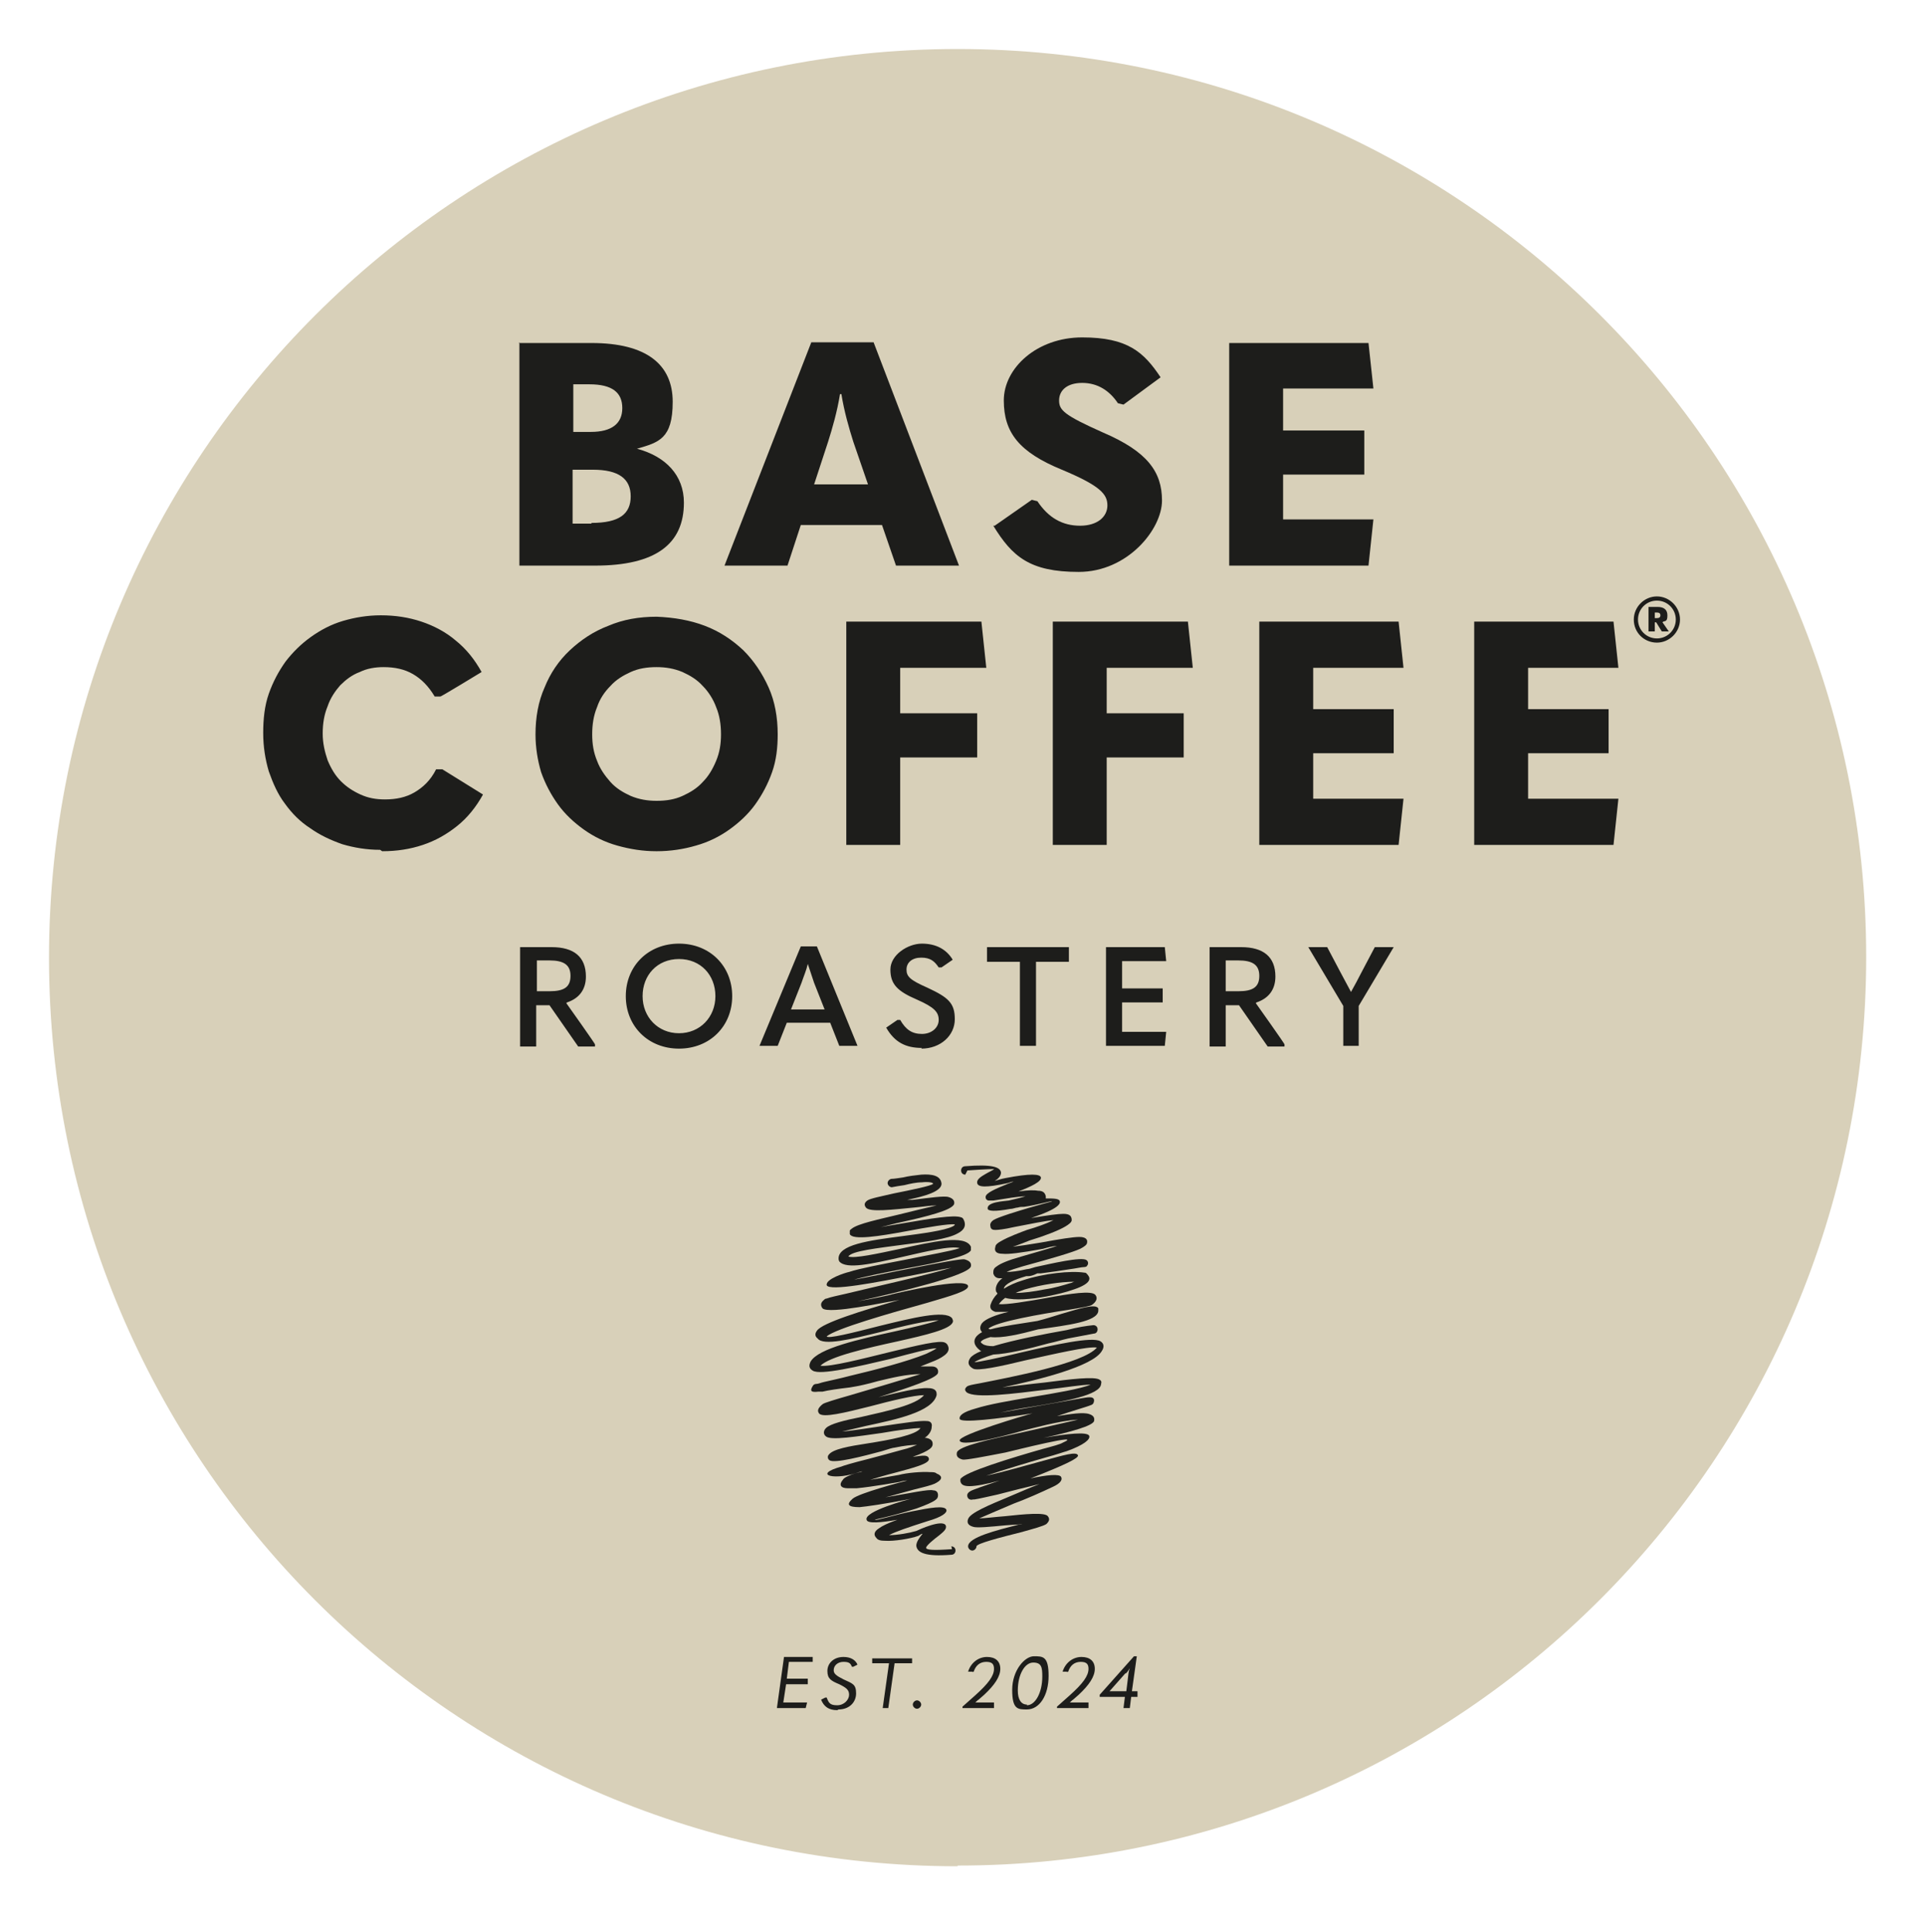
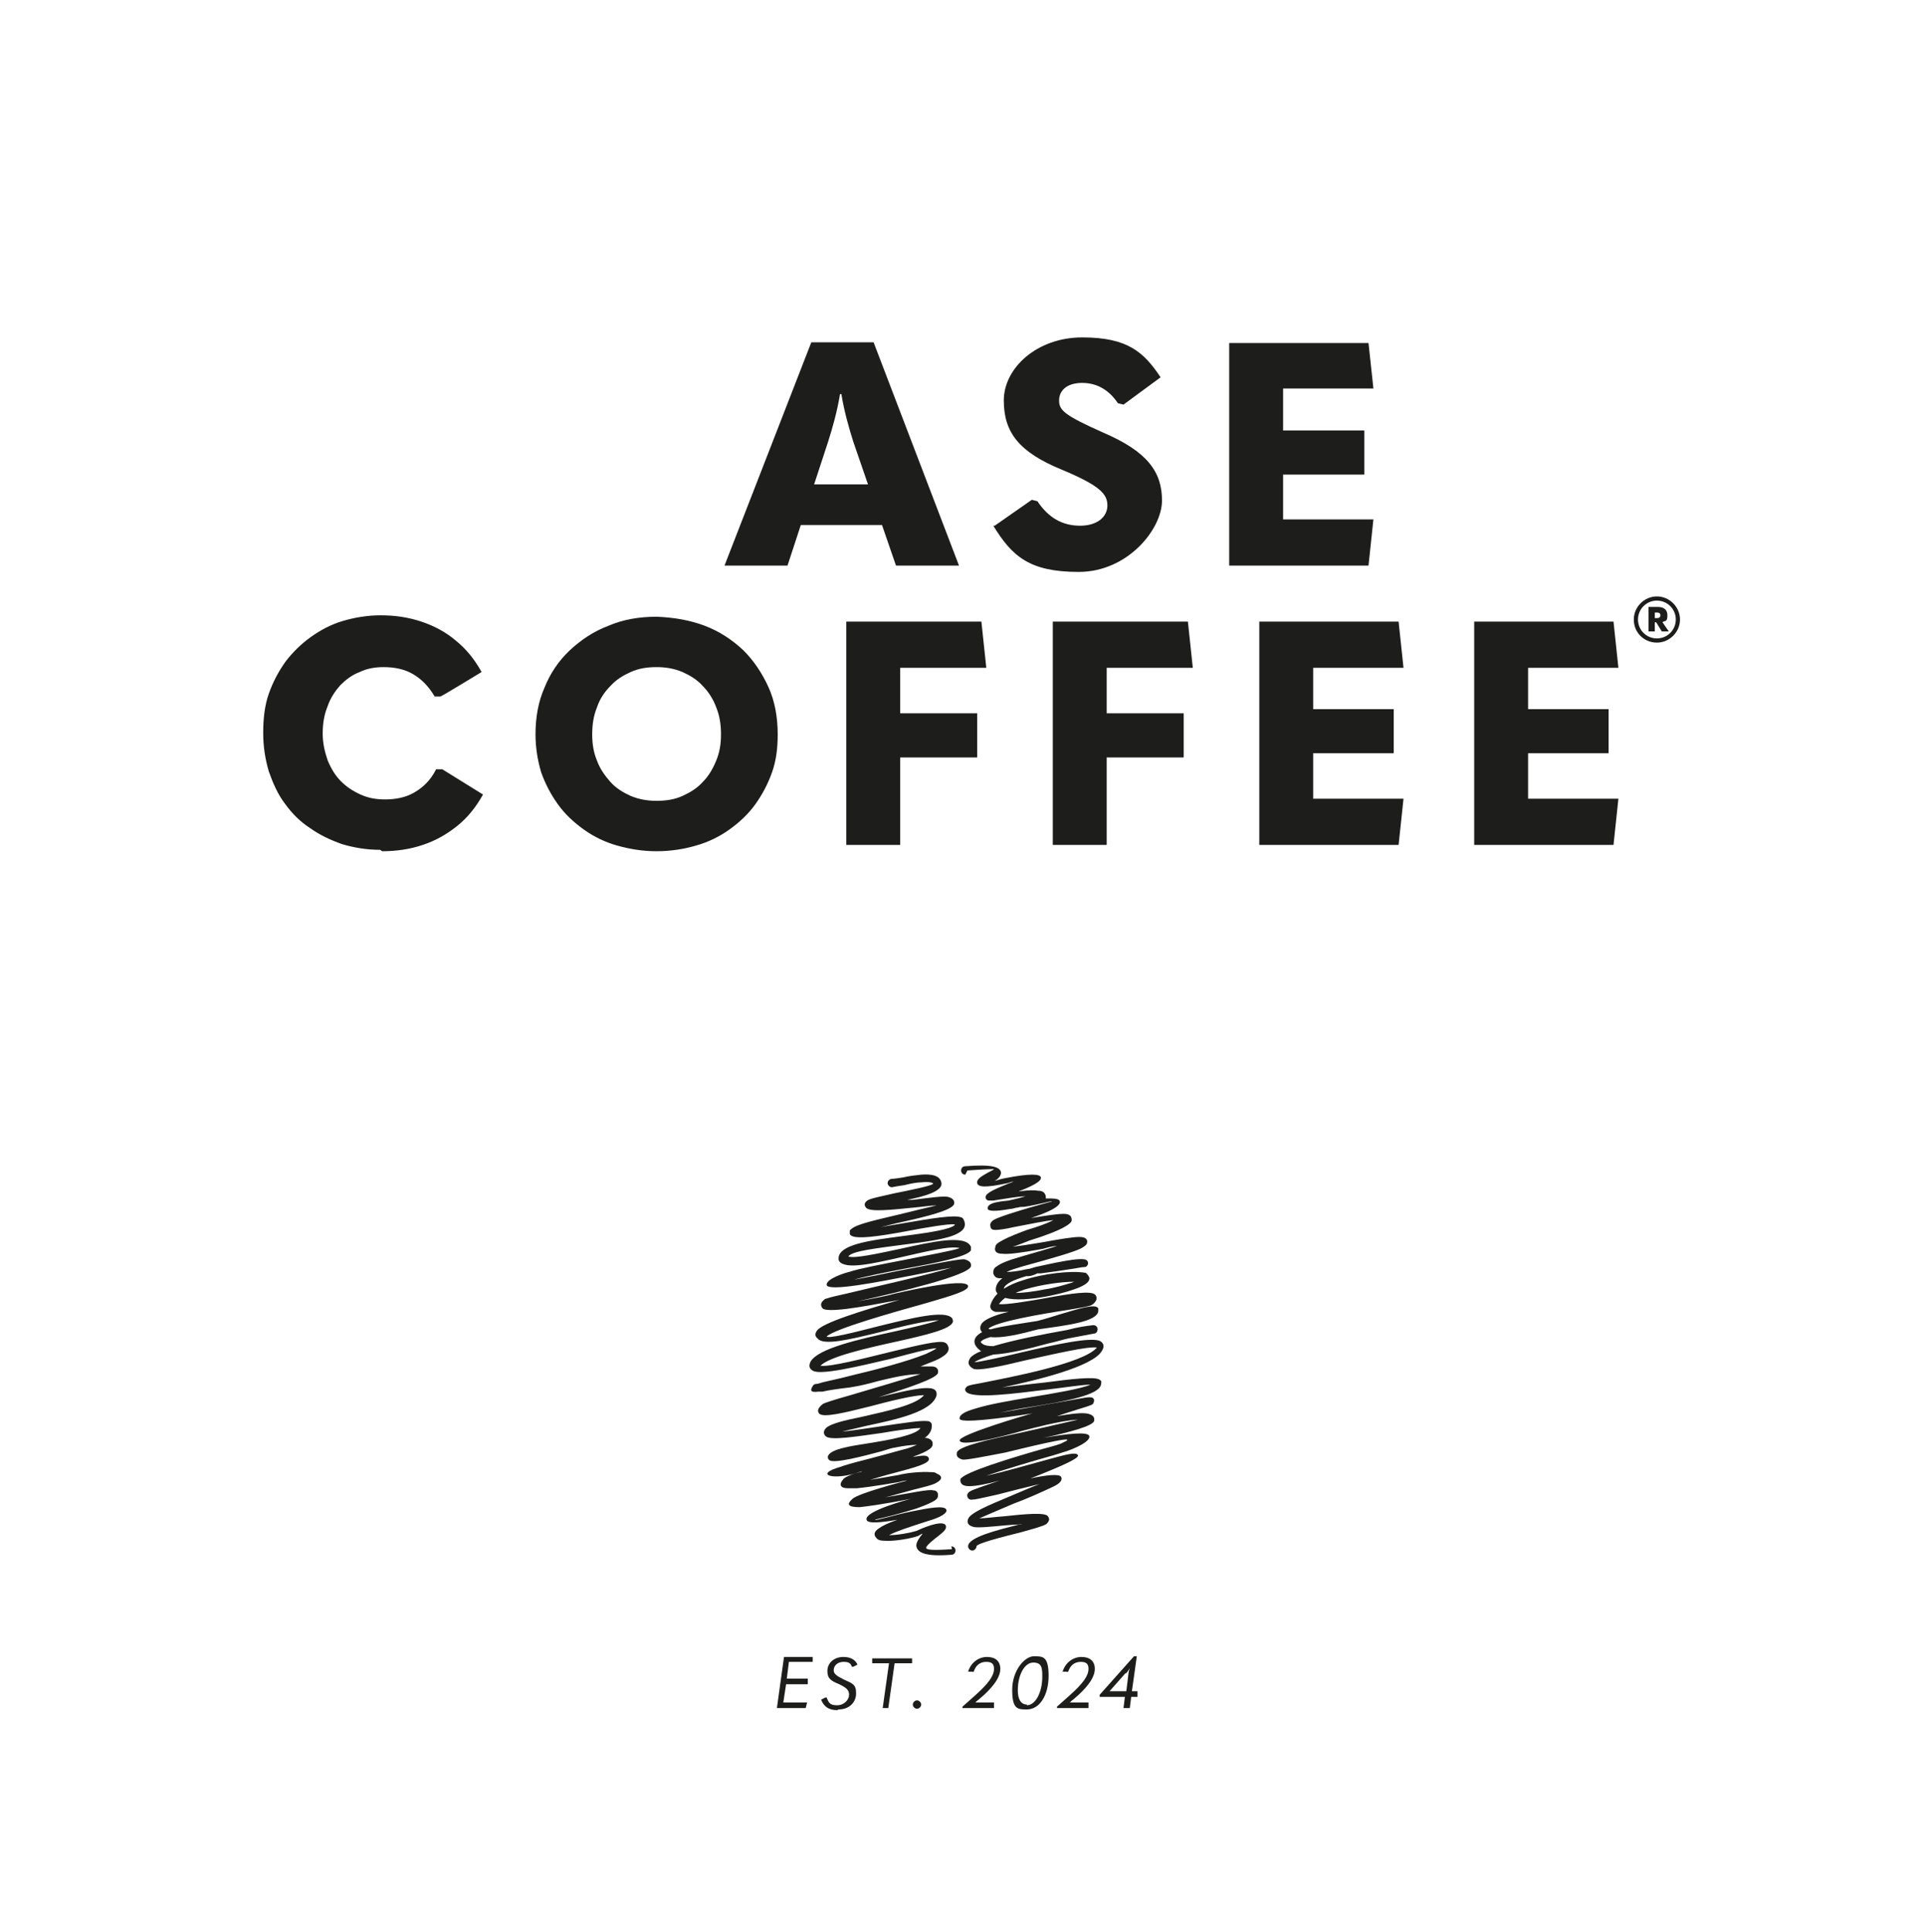
<svg xmlns="http://www.w3.org/2000/svg" id="Ebene_1" data-name="Ebene 1" version="1.1" viewBox="0 0 275 276">
  <defs>
    <style> .cls-1 { fill: #1d1d1b; } .cls-1, .cls-2 { stroke-width: 0px; } .cls-2 { fill: #d8d0b9; } </style>
  </defs>
-   <path class="cls-2" d="M136.8,266.5c71.7,0,129.8-58.1,129.8-129.8S208.4,7,136.8,7,7,65.1,7,136.8s58.1,129.8,129.8,129.8h0Z" />
-   <path class="cls-1" d="M84.5,74.7c4,0,5.6-1.3,5.6-3.8s-1.7-3.8-5.4-3.8h-2.9v7.7h2.7ZM84.4,61.7c3,0,4.5-1.2,4.5-3.4s-1.4-3.4-4.7-3.4h-2.3v6.8h2.6ZM74.1,49h10.4c7.9,0,11.6,3.1,11.6,8.4s-2,5.8-5.1,6.7h0c4.1,1.1,6.7,3.8,6.7,7.7,0,5.9-4,9-12.7,9h-10.8v-31.9h0Z" />
  <path class="cls-1" d="M124,69.2l-2.1-6.1c-.6-1.9-1.3-4.3-1.7-6.8h-.2c-.4,2.5-1.1,4.9-1.7,6.8l-2,6.1h7.7ZM125.9,75h-11.5l-1.9,5.8h-9l12.4-31.9h8.9l12.2,31.9h-9l-2-5.8h0Z" />
  <path class="cls-1" d="M142.1,75.1l5.3-3.7.8.2c1.6,2.4,3.6,3.5,6.1,3.5s3.9-1.3,3.9-2.9-1-2.8-6.5-5.1c-6.1-2.5-8.3-5.3-8.3-9.9s4.7-9,11.2-9,8.8,2.1,11.2,5.7l-5.3,3.9-.8-.2c-1.2-1.8-2.9-2.9-5.1-2.9s-3.3,1.1-3.3,2.5.7,2.1,6.3,4.6c6.3,2.7,8.4,5.6,8.4,9.7s-4.9,10.2-11.9,10.2-9.5-2.2-12.2-6.6h0Z" />
  <polygon class="cls-1" points="195.5 49 196.2 55.5 183.3 55.5 183.3 61.5 194.9 61.5 194.9 67.8 183.3 67.8 183.3 74.2 196.2 74.2 195.5 80.8 175.6 80.8 175.6 49 195.5 49 195.5 49" />
  <path class="cls-1" d="M54.6,121.6c2.1,0,4-.3,5.8-.9,1.8-.6,3.4-1.5,4.9-2.7,1.5-1.2,2.7-2.7,3.7-4.5l-5.8-3.6h-.9c-.8,1.6-1.9,2.6-3.1,3.3-1.2.7-2.6,1-4.2,1-1.3,0-2.4-.2-3.5-.7-1.1-.5-2-1.1-2.8-1.9-.8-.8-1.4-1.8-1.9-3-.4-1.2-.7-2.4-.7-3.8,0-1.4.2-2.7.7-3.9.4-1.2,1.1-2.2,1.8-3,.8-.8,1.7-1.5,2.8-1.9,1-.5,2.2-.7,3.4-.7,1.6,0,3,.3,4.2,1,1.2.7,2.2,1.7,3.1,3.2h.8c0,.1,5.9-3.5,5.9-3.5-1-1.8-2.2-3.3-3.7-4.5-1.4-1.2-3.1-2.1-4.9-2.7-1.8-.6-3.7-.9-5.8-.9-1.9,0-3.7.3-5.4.8-1.7.5-3.2,1.3-4.6,2.3-1.4,1-2.6,2.2-3.6,3.5-1,1.4-1.8,2.9-2.4,4.6-.6,1.7-.8,3.6-.8,5.6,0,2,.3,3.8.8,5.5.6,1.7,1.3,3.3,2.3,4.6,1,1.4,2.2,2.6,3.6,3.5,1.4,1,2.9,1.7,4.6,2.3,1.7.5,3.5.8,5.4.8h0ZM93.8,121.6c2,0,3.9-.3,5.6-.8,1.8-.5,3.4-1.3,4.8-2.3,1.4-1,2.7-2.2,3.7-3.6,1-1.4,1.8-2.9,2.4-4.6.6-1.7.8-3.5.8-5.4,0-2.4-.4-4.7-1.3-6.7-.9-2-2.1-3.8-3.6-5.3-1.6-1.5-3.4-2.7-5.5-3.5-2.1-.8-4.4-1.2-6.9-1.3-2.5,0-4.8.4-6.9,1.3-2.1.8-3.9,2-5.5,3.5-1.6,1.5-2.8,3.3-3.6,5.3-.9,2-1.3,4.3-1.3,6.7,0,1.9.3,3.7.8,5.4.6,1.7,1.4,3.2,2.4,4.6,1,1.4,2.3,2.6,3.7,3.6,1.4,1,3,1.8,4.8,2.3,1.8.5,3.6.8,5.6.8h0ZM93.8,114.4c-1.3,0-2.5-.2-3.7-.7-1.1-.5-2.1-1.1-2.9-2-.8-.9-1.5-1.9-1.9-3-.5-1.2-.7-2.4-.7-3.8,0-1.4.2-2.7.7-3.9.4-1.2,1.1-2.2,1.9-3,.8-.9,1.8-1.5,2.9-2,1.1-.5,2.3-.7,3.7-.7,1.3,0,2.5.2,3.7.7,1.1.5,2.1,1.1,2.9,2,.8.8,1.5,1.9,1.9,3,.5,1.2.7,2.5.7,3.9,0,1.4-.2,2.6-.7,3.8-.5,1.2-1.1,2.2-1.9,3-.8.9-1.8,1.5-2.9,2-1.1.5-2.3.7-3.7.7h0ZM120.9,88.9v31.8h7.7v-12.5h11v-6.3h-11v-6.5h12.3l-.7-6.6h-19.3ZM150.4,88.9v31.8h7.7v-12.5h11v-6.3h-11v-6.5h12.3l-.7-6.6h-19.3ZM179.9,88.9v31.8h19.9l.7-6.6h-12.9v-6.5h11.5v-6.3h-11.5v-5.9h12.9l-.7-6.6h-19.9ZM210.6,88.9v31.8h19.9l.7-6.6h-12.9v-6.5h11.5v-6.3h-11.5v-5.9h12.9l-.7-6.6h-19.9Z" />
  <path class="cls-1" d="M236.7,88.3c.3,0,.5-.1.5-.4s-.2-.4-.5-.4h-.3v.8h.3ZM237.5,88.9l.9,1.3h0c0,0-1,0-1,0l-.8-1.3h-.2v1.3h-.9v-3.5h1.3c.9,0,1.4.4,1.4,1.2s-.2.8-.6.9h0ZM239.4,88.5c0-1.5-1.2-2.7-2.7-2.7s-2.7,1.2-2.7,2.7,1.2,2.7,2.7,2.7,2.7-1.2,2.7-2.7h0ZM233.4,88.5c0-1.8,1.5-3.3,3.3-3.3s3.3,1.5,3.3,3.3-1.5,3.3-3.3,3.3-3.3-1.4-3.3-3.3h0Z" />
-   <path class="cls-1" d="M81,143.2c1.8-.6,2.7-1.9,2.7-3.7,0-2.8-1.7-4.2-4.9-4.2h-4.5v14.2h2.3v-5.9h1.9l4.1,5.9h2.4v-.3c.1,0-4.1-5.9-4.1-5.9h0ZM78.5,137.2c2,0,3,.6,3,2.2s-.9,2.2-3,2.2h-1.8v-4.4h1.8ZM97,149.8c4.4,0,7.6-3.2,7.6-7.5s-3.2-7.5-7.6-7.5-7.6,3.2-7.6,7.5,3.2,7.5,7.6,7.5h0ZM97,147.6c-3,0-5.2-2.3-5.2-5.3s2.1-5.3,5.2-5.3,5.2,2.3,5.2,5.3-2.2,5.3-5.2,5.3h0ZM122.5,149.4l-5.8-14.2h-2.3l-5.9,14.2h2.6l1.3-3.3h6.2l1.3,3.3h2.6ZM114.5,140.4c.3-.9.7-1.8.9-2.7h0c.3.9.6,1.8.9,2.7l1.5,3.8h-4.8l1.5-3.8h0ZM131.6,149.8c2.8,0,4.8-1.9,4.8-4.2s-.9-3.1-3.9-4.5c-2.5-1.1-3-1.6-3-2.6s.8-1.7,2.1-1.7,1.9.5,2.5,1.4h.4c0,0,1.6-1.1,1.6-1.1-.9-1.5-2.4-2.3-4.4-2.3s-4.5,1.6-4.5,3.7,1,3.1,3.8,4.3c2.5,1.1,3.1,1.8,3.1,2.9s-1,2-2.4,2-2.3-.6-3.1-2h-.4c0,0-1.6,1.1-1.6,1.1,1.2,2.1,2.8,2.9,5.1,2.9h0ZM145.7,149.4h2.3v-12h4.7v-2.1h-11.7v2.1h4.7v12h0ZM158,149.4h8.4l.2-2h-6.3v-4.2h5.8v-2h-5.8v-3.9h6.3l-.2-2h-8.4v14.2h0ZM179.5,143.2c1.8-.6,2.7-1.9,2.7-3.7,0-2.8-1.7-4.2-4.9-4.2h-4.5v14.2h2.3v-5.9h1.9l4.1,5.9h2.4v-.3c.1,0-4.1-5.9-4.1-5.9h0ZM176.9,137.2c2,0,3,.6,3,2.2s-.9,2.2-3,2.2h-1.8v-4.4h1.8ZM194.1,149.4v-5.7l5-8.4h-2.7l-1.9,3.6c-.5,1-1,1.9-1.5,2.8h0c-.5-.9-1-1.9-1.5-2.8l-1.9-3.6h-2.7l5,8.4v5.7h2.3Z" />
  <path class="cls-1" d="M111,244h4.1l.2-.8h-3.4l.4-2.6h3.1v-.8c.1,0-3,0-3,0l.3-2.4h3.4v-.7h-4.1l-1,7.2h0ZM119.8,244.2c1.5,0,2.5-1,2.5-2.3s-.5-1.4-1.8-2c-1-.5-1.4-.8-1.4-1.3,0-.7.6-1.2,1.4-1.2s1,.2,1.2.7h.2c0,0,.6-.3.6-.3-.3-.7-1-1.1-2-1.1-1.4,0-2.3.9-2.3,2s.5,1.4,1.7,1.9c1,.5,1.4.8,1.4,1.5s-.7,1.5-1.7,1.5-1.2-.3-1.5-1.1h-.2c0,0-.6.3-.6.3.4,1,1.1,1.5,2.3,1.5h0ZM126.1,244h.8l.9-6.4h2.5v-.7c.1,0-5.7,0-5.7,0v.7c-.1,0,2.4,0,2.4,0l-.9,6.4h0ZM131,244.1c.3,0,.6-.3.6-.6s-.3-.6-.6-.6-.6.3-.6.6.3.6.6.6h0ZM139.2,243.3c.3-.2.4-.4.6-.5l.8-.7c1.5-1.4,2.3-2.6,2.3-3.7s-.7-1.7-1.9-1.7-2.3.8-2.7,2.1h.6c0,.1.2,0,.2,0,.3-.9.9-1.4,1.8-1.4s1.1.4,1.1,1c0,1-.8,2.1-2.7,3.8l-1.8,1.6v.2s4.5,0,4.5,0v-.8c.1,0-1.9,0-1.9,0-.4,0-.6,0-1,0h0ZM146.7,244.2c1.8,0,3.1-2,3.1-4.8s-.8-2.8-2.1-2.8-3.1,2-3.1,4.8.8,2.8,2.1,2.8h0ZM146.7,243.5c-.8,0-1.3-.7-1.3-2,0-2.3,1-4,2.2-4s1.3.7,1.3,2c0,2.3-1,4.1-2.2,4.1h0ZM152.7,243.3c.3-.2.4-.4.6-.5l.8-.7c1.5-1.4,2.3-2.6,2.3-3.7s-.7-1.7-1.9-1.7-2.3.8-2.7,2.1h.6c0,.1.2,0,.2,0,.3-.9.9-1.4,1.8-1.4s1.1.4,1.1,1c0,1-.8,2.1-2.7,3.8l-1.8,1.6v.2s4.5,0,4.5,0v-.8c.1,0-1.9,0-1.9,0-.4,0-.6,0-1,0h0ZM161.4,244l.2-1.6h.9v-.8c.1,0-.8,0-.8,0l.7-5h-.4l-4.9,5.5v.3s3.6,0,3.6,0l-.2,1.6h.8ZM160.8,239.1c.2-.2.3-.3.6-.8h0c-.2.5-.2.9-.3,1.7l-.2,1.6h-2.4l2.3-2.6h0Z" />
  <path class="cls-1" d="M135.9,220.9c.3,0,.6.2.6.6,0,.3-.2.6-.6.6-3.7.3-4.9-.3-5-1.3,0-.5.4-1.1.9-1.7-.2,0-.4.2-.6.3-1.1.4-3.5.8-4.8.7-.6,0-1-.1-1.2-.4-.4-.4-.4-.9.4-1.4.4-.3,1.2-.7,2.6-1.2-2.3.4-4.3.6-4.4,0-.4-1.2,5.9-2.9,6.4-3-4.1.8-6.4,1.1-7.4,1.2-1.7,0-1.9-.4-1-1.2.9-.8,7-2.4,7.8-2.6-.4,0-.8.1-1.1.2,0,0-3.9.7-6.1.9-.5,0-1,0-1.3,0-1,0-1.3-.5-.7-1.2.1-.2.4-.4.9-.6.4-.2,1.1-.4,1.9-.6h-.2c-3.7,1.4-7.1.5-2.8-.7.2-.1,1.5-.5,3.9-1.1,1.5-.4,3.4-.9,4.8-1.3.9-.2,1.6-.5,2.1-.7-.7,0-1.8.1-3.2.4-.2,0-.9.2-1.8.5-2.6.7-6.8,1.8-7.5,1.3-.3-.2-.3-.6-.1-.8h0c.6-.8,2.9-1.2,5.5-1.6,3.2-.5,7-1.2,7.6-2.2-1,0-3.2.3-5.5.7-3.6.5-7.3,1.1-8,.5-.4-.3-.4-.8,0-1.2.6-.6,2.6-1.1,5.1-1.6,3.5-.8,7.8-1.7,8.9-3.1-1.4,0-4.7.8-7.7,1.6-3.6.9-6.8,1.7-7.3,1-.3-.4-.1-.8.5-1.3.2-.2,1.9-.7,4-1.3,3.4-1,8.1-2.4,10-3-2,0-4,.5-6.1,1-1.4.4-2.7.7-4,.9-1.7.2-3.1.4-3.9.6-.2,0-.4,0-.6,0,0,0,0,0,0,0-.9.1-1.3,0-.8-.8h0c.1-.2.3-.3.5-.3.3,0,.7-.2,1.2-.3.8-.2,1.9-.4,3.8-.9,3.4-.8,8-2,10.7-3.1.6-.3,1.1-.5,1.5-.8-.9,0-3.5.7-6.5,1.5-4.7,1.1-10.1,2.4-11.2,1.7-.5-.3-.6-.7-.3-1.3,1.1-1.9,7-3.2,12-4.3,2.7-.6,5.2-1.2,6.3-1.6-1.5,0-5,.8-8.4,1.7-4.1,1-8.1,2-8.9.9-.4-.3-.4-.7-.1-1.1.7-1.1,6.5-2.9,11.8-4.4l-1.1.2c-.4,0-9,1.9-9.9,1h0c-.3-.4-.3-.8.2-1.2h0c.1-.1.2-.2.4-.2.5-.2,1.5-.4,2.8-.7,4.1-1,11.8-2.7,15-3.7-1.2.2-3.1.6-5.1,1-5.6,1.1-12.3,2.4-12.7,1.5,0,0,0,0,0,0-.2-.9,2.7-1.8,3.2-1.9,1.5-.5,4.7-1.1,7.8-1.7,3.4-.7,6.9-1.3,8-1.7-1.2-.4-4.9.5-8.4,1.3-4,.9-7.8,1.8-8.8.6,0,0-.1-.2-.1-.3-.2-2.1,4.4-2.7,9-3.3,3-.4,6.1-.8,7.3-1.4.2-.1.3-.2.3-.3-.8-.1-3.9.4-7,1-3.8.7-7.6,1.3-8,.4,0-.1,0-.3,0-.5,0,0,0,0,0,0,0-.1.2-.2.3-.3.9-.7,3.8-1.3,6.7-2,2-.5,4.1-1,5.4-1.3-.9,0-2,.2-3.2.3-3.1.3-6.4.7-6.9,0-.3-.4-.2-.7.2-1,.4-.3,2-.6,3.7-1,2.5-.5,5.5-1.1,5.7-1.4,0-.2-.8-.3-1.6-.2-.8,0-1.7.2-2.5.4h0c-.7.1-1.3.2-1.8.3-.3,0-.6-.3-.6-.6,0-.3.3-.6.6-.6.3,0,.9-.1,1.6-.2h0c.8-.2,1.7-.3,2.6-.4,1.5-.1,2.8.1,2.9,1.3h0c0,1.1-2.4,1.8-4.9,2.3h.8c2.4-.3,4.5-.6,5.1-.4.7.2.9.6.8,1-.3.9-4,1.8-7.6,2.6-1,.2-2,.5-2.9.7,1.1-.2,2.3-.4,3.5-.6,3.5-.6,7-1.2,8-.8.1,0,.2.1.3.2.5.9.2,1.6-.8,2.1-1.4.8-4.6,1.2-7.7,1.6-3.7.5-7.5.9-7.9,1.7.9.3,4.1-.4,7.4-1.1,4.5-1,9.3-2.1,10.1-.3h0c0,.2,0,.4,0,.5-.4.9-4.9,1.8-9.3,2.6-3.1.6-6.2,1.2-7.7,1.7h-.2c2.3-.4,5.9-1.2,9.1-1.8,3.6-.7,6.7-1.3,7.2-1.2.7.2,1,.5.9,1-.3,1.3-10.3,3.7-16.2,5,2.3-.4,4.7-.9,4.9-1h0c.8-.2,10.6-2.5,10.9-1.2.1.7-2.4,1.4-5.8,2.4-5.4,1.5-13.1,3.7-14.4,4.8h0c.1.4,3.7-.5,7.6-1.5,4.5-1.1,9.3-2.3,10.3-1.1.1.2.2.4.1.6-.4,1-3.8,1.8-7.8,2.7-4.6,1-9.8,2.2-11.1,3.5,1.4.2,6-1,10.1-2,3.7-.9,7-1.7,7.7-1.3.2.1.3.2.4.4h0c.3.6,0,1.1-.6,1.5-.4.3-1,.6-1.8.9-.5.2-1,.4-1.5.6.5,0,1.1,0,1.6,0,.7,0,1,.4.9.9-.1.8-4.4,2.2-8.5,3.5,2.9-.7,5.8-1.4,7.1-1.3.8,0,1.2.3,1.2.8,0,0,0,.1,0,.2-.6,2.4-5.9,3.5-10.1,4.4-1.3.3-2.5.6-3.4.8,1.4-.1,3.7-.5,5.9-.8,2.7-.4,5.3-.8,6.2-.7.5,0,.8.3.7.8,0,.6-.4,1.2-1,1.6h.2c.5.1.8.3.9.6.1.4,0,.7-.4,1-.4.3-1.2.7-2.4,1.1.7,0,2.2-.5,2.3.3.1.7-2.3,1.3-4.9,2-1.2.3-2.5.7-3.5,1,1.9-.3,4-.7,4.1-.7,1.1-.3,3.3-.5,4.5-.4.4,0,.7,0,.9.2.8.3.9.8,0,1.3-.3.2-.9.4-2.1.7-1.3.3-3.3.9-5.2,1.4,1.2-.2,2.7-.5,4.5-.8,1.2-.2,2-.3,2.3-.2.5,0,.7.3.7.7,0,.3-.1.5-.4.7-.4.3-1.3.7-2.7,1.2h0c-4.2,1.3-5.8,1.5-5.9,1.6h0c0,.2,2.8-.7,5.3-1.2h0c2.5-.5,4.7-.9,4.9-.2.1.4-.6,1-2.7,1.6-2.8.9-4.6,1.5-5.5,2,1.2,0,2.9-.3,3.9-.6.4-.2,3.7-1.7,4.2-.8h0c.2.5-.3.9-.9,1.4-.8.6-1.9,1.5-1.9,1.8,0,.3.9.4,3.7.2h0ZM118.1,201.1c0,0,0,0,0,0h0ZM134.1,192.5s0,0,0,0c0,0,0,0,0,0,0,0,0,0,0,0h0ZM134.1,192.5h0s0,0,0,0h0Z" />
  <path class="cls-1" d="M137.9,167.8c-.3,0-.6-.2-.6-.6,0-.3.2-.6.6-.6,3.8-.3,5,.1,5.1.9,0,.5-.4.9-.9,1.2.4-.1.9-.3,1.5-.4,3.6-.7,5-.6,5.1-.1.1.6-1.4,1.3-3.2,2,1.4-.2,2.3-.2,2.8-.1.7,0,1,.3,1.1.8,0,.1,0,.2,0,.3,1.1,0,1.9,0,2,.4.3,1-3.6,2.2-4.1,2.4,2.4-.4,3.9-.6,4.6-.6h0c.9,0,1.2.3,1.2.9,0,.3-.4.6-.9.9-1,.6-3.1,1.4-5.1,2-.5.2-1.5.6-2.4.9.9-.1,2.2-.3,4-.6,2.7-.5,4.6-.8,5.5-.8.8,0,1.2.3,1.1.8,0,.3-.4.6-1,.9-1.1.5-3.8,1.3-8.2,2.5-1,.3-1.7.5-2.3.8.7,0,1.6-.1,2.9-.4.2,0,.6-.1,1.2-.3,2.3-.5,6.6-1.5,7.3-1,.3.2.3.6.1.8,0,.1-.2.2-.4.2-.4,0-1.2.2-2,.3-1.2.2-2.7.4-4.2.6h-.5c-.6.3-1,.4-1.3.4h-.3c-1.7.5-3.1,1.1-3.2,1.8.8-.5,1.7-.9,2.7-1.2,3-1,6.9-1.4,8.8-1.1.1,0,.2,0,.3.1.3.3.5.6.4.9-.1.5-1,1-2.2,1.4-1.1.4-2.4.7-3.9,1-2.2.4-4.5.6-5.9.2-.4.3-.7.6-.9.9,1.1.1,4.1-.4,6.9-.9,3.3-.6,6.4-1.1,6.9-.4.3.4.2.9-.5,1.4-.3.2-1.5.4-3.3.7-3.9.6-10.4,1.7-11.5,2.7,0,0,.2.1.3.1,1.8-.5,4.3-.8,6.7-1.2,1.2-.3,2.4-.7,3.4-1,2.7-.8,4.9-1.5,5.3-.8,0,.1,0,.2,0,.4-.2,1.5-4.3,2-8.6,2.6h0c-2.6.7-5.2,1.3-6.8,1.1-.7.2-1.2.4-1.4.7,0,0,0,.1.3.3.3.2.8.3,1.5.3,3-.9,7.1-1.7,10.5-2.3,1.5-.4,2.8-.6,3.8-.7.3,0,.6.2.6.6,0,.3-.2.6-.5.6l-3.7.7c-.9.2-1.8.5-2.8.7-2.9.8-5.8,1.5-7.9,1.6-1.3.4-2.3.8-2.7,1.1.5,0,3.4-.6,6.7-1.4,4.7-1.1,10.1-2.3,11.3-1.6h0c.5.3.6.8.2,1.4-1.3,2.2-9,4.1-14.2,5.2,1.8-.2,4-.5,6-.7,3.8-.5,7.2-.9,7.9-.4.2.1.3.3.2.6-.1,1.6-5.2,2.5-10.2,3.3-1.4.2-2.9.5-4.2.8l11.3-2c1.2-.2,2-.4,2.1.2,0,.3-.1.6-.4.7h0c-.7.3-2.6.8-4.9,1.6,1.9-.3,3.7-.6,4.6-.3.6.2.8.5.7,1-.2.7-3.5,1.6-7.2,2.4,3.4-.6,6.2-.9,6.5-.3.2.5-.7,1.3-3.2,2.2-.4.1-1.5.5-3,.9-2.5.7-6.1,1.8-8.5,2.6,2.4-.5,5.8-1.5,8.4-2.2,2.6-.7,4.5-1.3,4.7-.7.1.4-1.7,1.3-6.8,3.3,2.3-.5,4.2-.7,4.4-.2.2.4-.1.9-1.2,1.4-1.7.8-3.7,1.7-5.6,2.4-2.1.9-4,1.7-4.9,2.1.8,0,2.2-.2,3.6-.3,2.8-.3,5.8-.6,6.2,0,.3.4.2.7-.2,1.1-.4.3-1.9.7-3.7,1.2-2.8.7-6.3,1.6-6.3,2,0,.3-.3.6-.6.6s-.6-.3-.6-.6c0-1.3,4.1-2.3,7.2-3.1h.5c0-.1-2.4.1-2.4.1-2.1.2-4.1.4-4.6.2-.7-.2-.9-.6-.7-1.1.3-.9,3-2,6.1-3.3,1.4-.6,2.8-1.2,4.1-1.7-1.7.4-4.1,1-6,1.5-1.4.3-2.6.6-3.3.7,0,0-.1,0-.2,0-.3.1-.7,0-.8-.4-.1-.4.1-.7.9-1,1.3-.5,2.6-.9,3.7-1.3-1.8.5-3.4.8-4.3.8-.8,0-1.2-.2-1.3-.7,0-.1,0-.2,0-.3.5-1,7.5-3.1,11.7-4.3,1.5-.4,2.6-.7,2.9-.9,3.4-1.5-6.9,1.1-8.2,1.4-3.1.6-5.7,1.1-6.1,1-.7-.2-.9-.5-.8-1,.2-.9,4.7-1.9,9.4-2.9,3.1-.7,6.2-1.4,7.9-1.8-2.5.1-7.1,1.4-7.6,1.5h0c-.7.2-9,2.6-9.3,1.5-.3-.8,9.6-3.7,10.4-3.9-5,.8-10.2,1.4-10.4.8-.1-.5.5-1,2.3-1.5,1.9-.6,4.8-1.1,7.8-1.6,3.6-.6,7.2-1.2,8.6-1.8-1.2,0-3.6.4-6.2.7-4.8.6-10.3,1.3-11.5.4,0,0,0,0,0,0-.3-.3-.3-.5,0-.8h0c.2-.2.8-.3,1.9-.5,4-.8,14.8-2.8,16.7-5.1-1.3-.2-6,.9-10.1,1.8-3.7.9-7,1.6-7.6,1.2-.7-.4-.8-.9-.4-1.5.2-.3.8-.7,1.6-1,0,0-.1,0-.2-.1-.9-.7-1-1.4-.5-2,.2-.2.4-.4.8-.6-.4-.4-.3-.9,0-1.3h0c.5-.6,2-1.2,3.8-1.6-.8,0-1.5,0-1.9,0-.6-.2-.8-.5-.7-1h0c.2-.6.5-1.1,1-1.6,0,0-.1-.2-.2-.3h0c-.2-.7.3-1.5.9-1.9-.2,0-.3,0-.4,0-.5,0-.8-.3-.9-.7,0-.4,0-.7.5-1,.5-.4,1.7-.9,3.5-1.4,2.1-.6,3.8-1.1,5.1-1.5-.6,0-1.3.2-2,.4-3.3.6-5,.8-5.8.7-.9,0-1.2-.4-1-1h0c0-.3.4-.6.8-.8,1-.6,2.9-1.3,3.7-1.6h0c1.4-.4,2.8-.9,3.8-1.4-1.2.1-3.1.5-5.7,1-1.3.3-2.2.4-2.6.4-.4,0-.6-.1-.7-.4,0,0,0,0,0-.1-.1-.3,0-.6.4-.9.3-.2,1.1-.5,2.3-.9,4.4-1.4,6-1.7,6.1-1.8h0c0-.1-2,.5-4,.8-.3,0-.6,0-.9.1-.3,0-.7.2-1.1.2-2.2.4-3.1.3-3.2,0h0c-.2-1,2.3-1.1,3-1.2.9-.2,1.7-.4,2.4-.6-1.1,0-2.6.3-4.6.6-.3,0-.5,0-.6,0-.1,0-.2,0-.3-.1-.1,0-.2-.2-.2-.4,0-.6,1.5-1.2,3.2-1.9.3-.1.5-.2.8-.3-.3,0-.5.1-.8.2-3.2.7-4.3.6-4.4,0-.1-.5.5-.9,1.2-1.3.5-.3,1.2-.6,1.2-.7,0,0-.9,0-3.8.2h0ZM145.1,184.7c1.1,0,2.6-.2,4.1-.5,1.4-.2,2.7-.6,3.7-.9.2,0,.4-.2.6-.2-1.9,0-4.7.4-7.1,1.1-.5.2-.9.3-1.3.5h0Z" />
</svg>